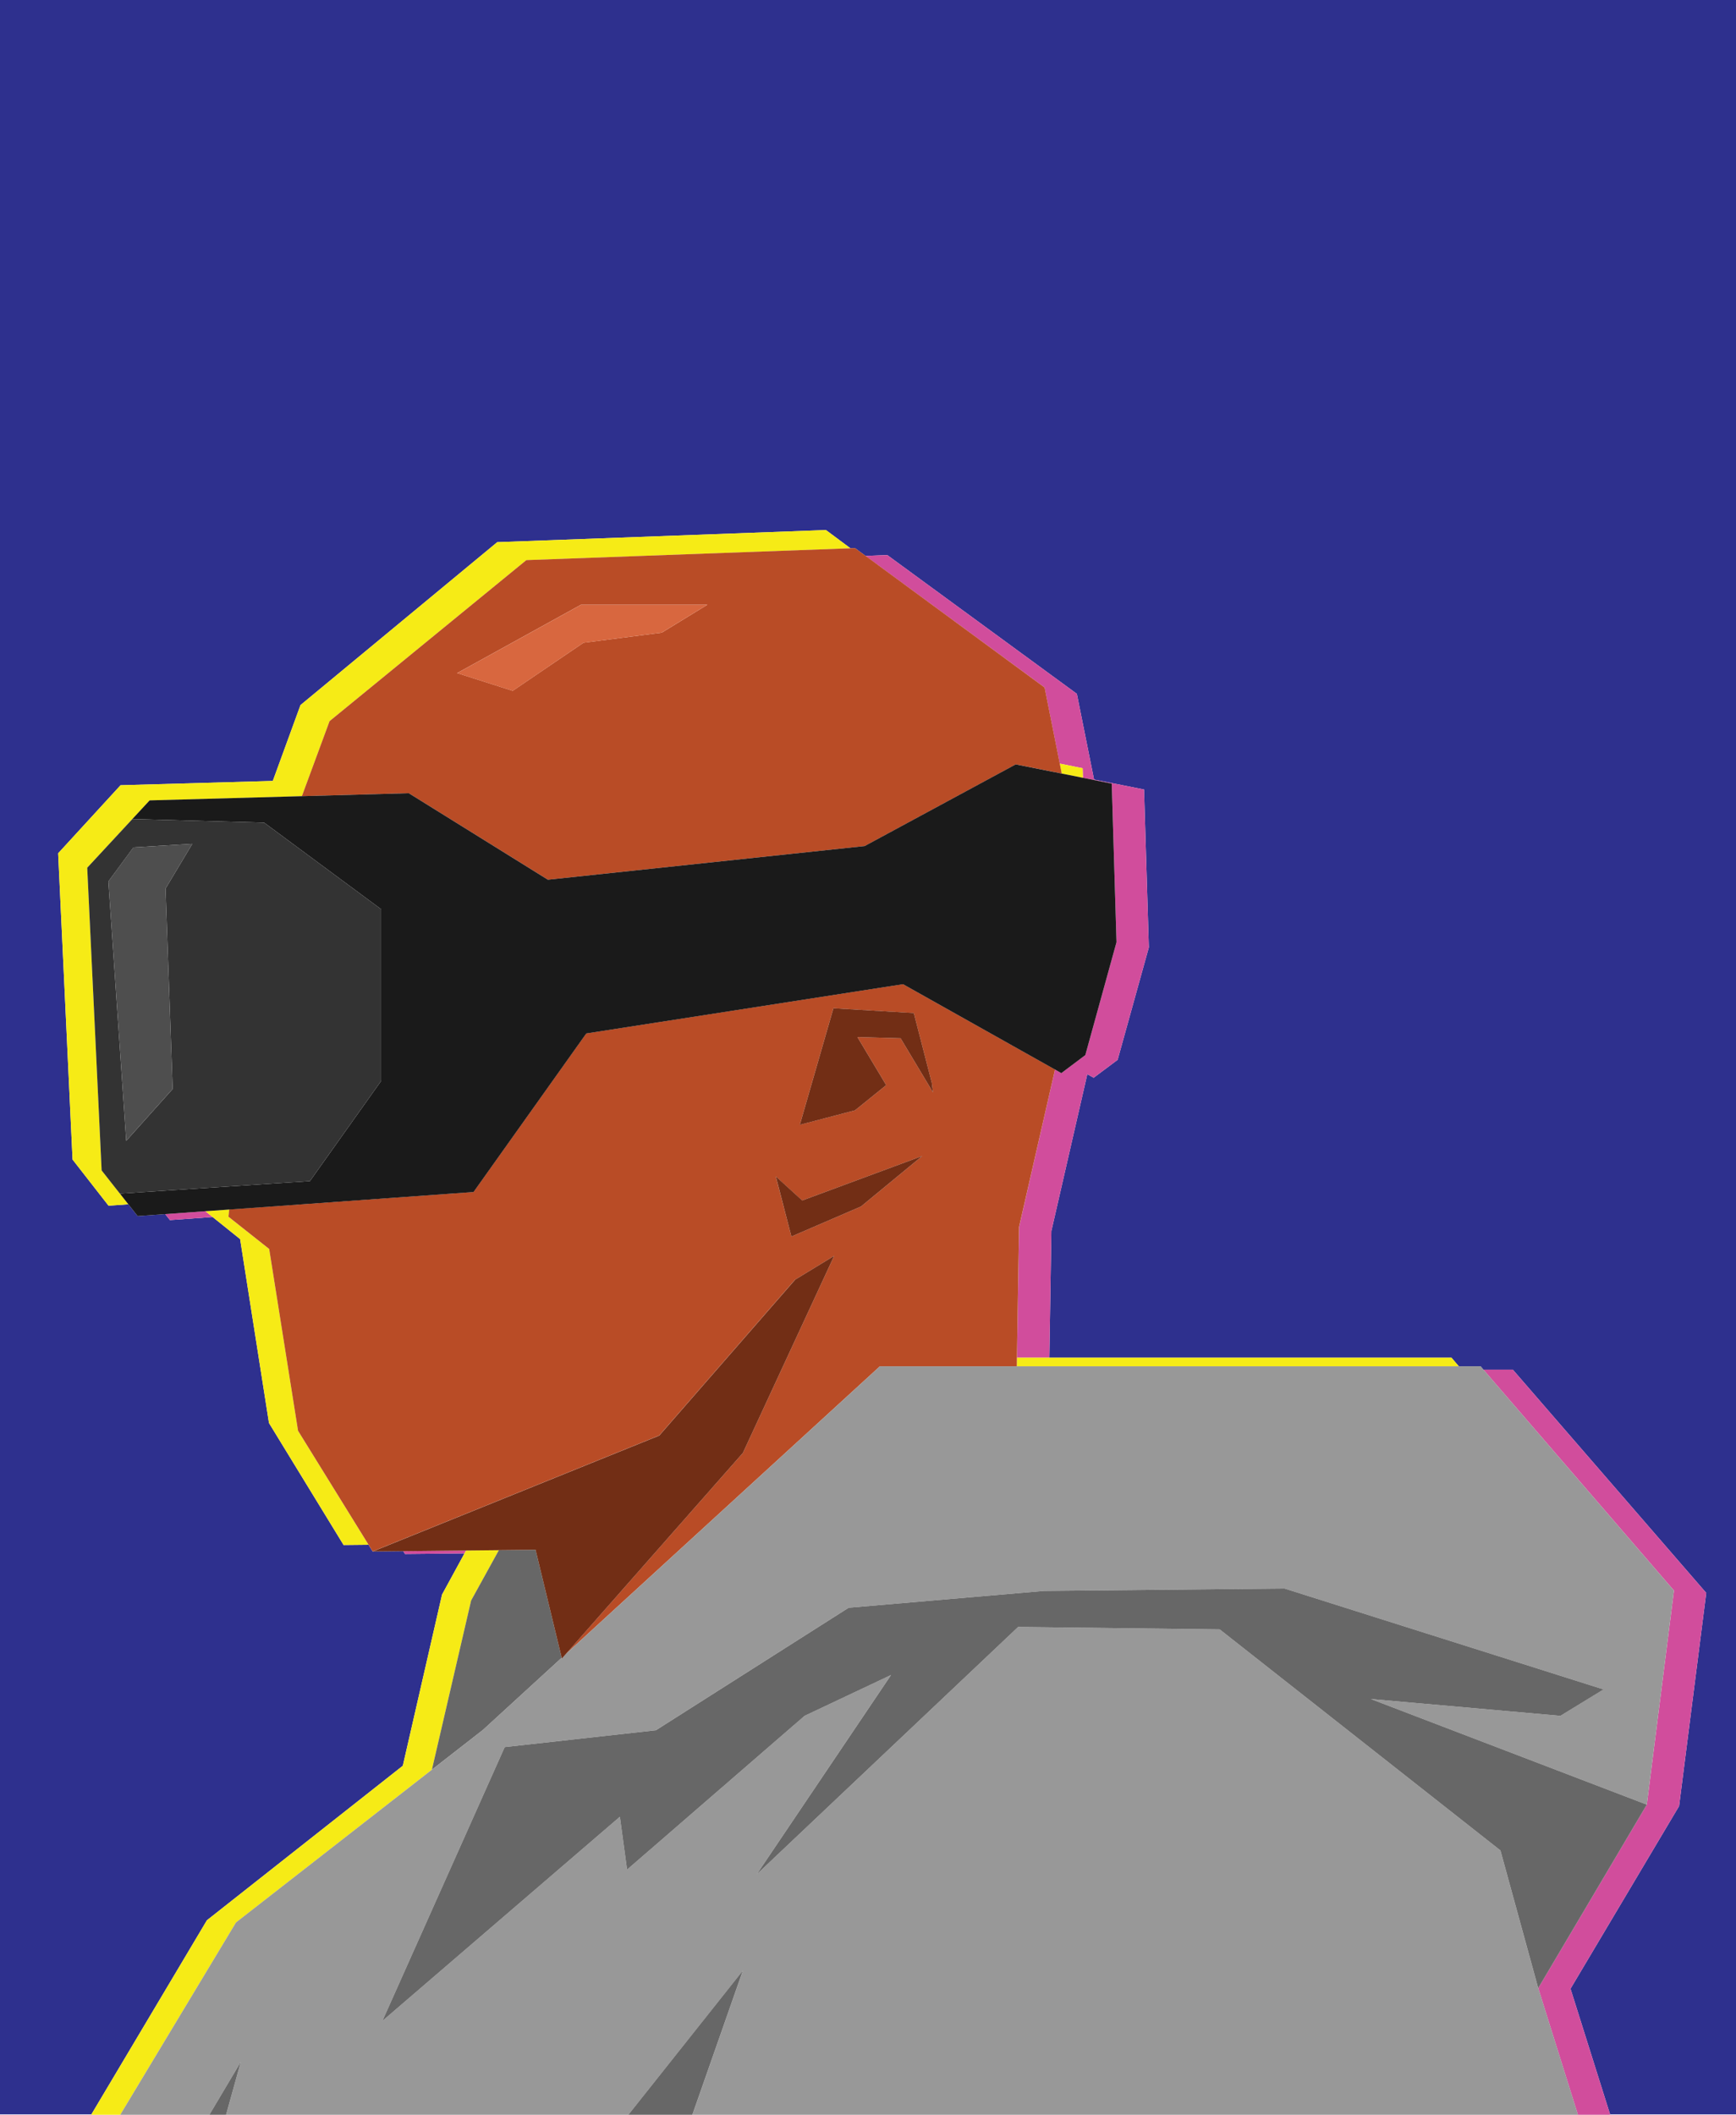
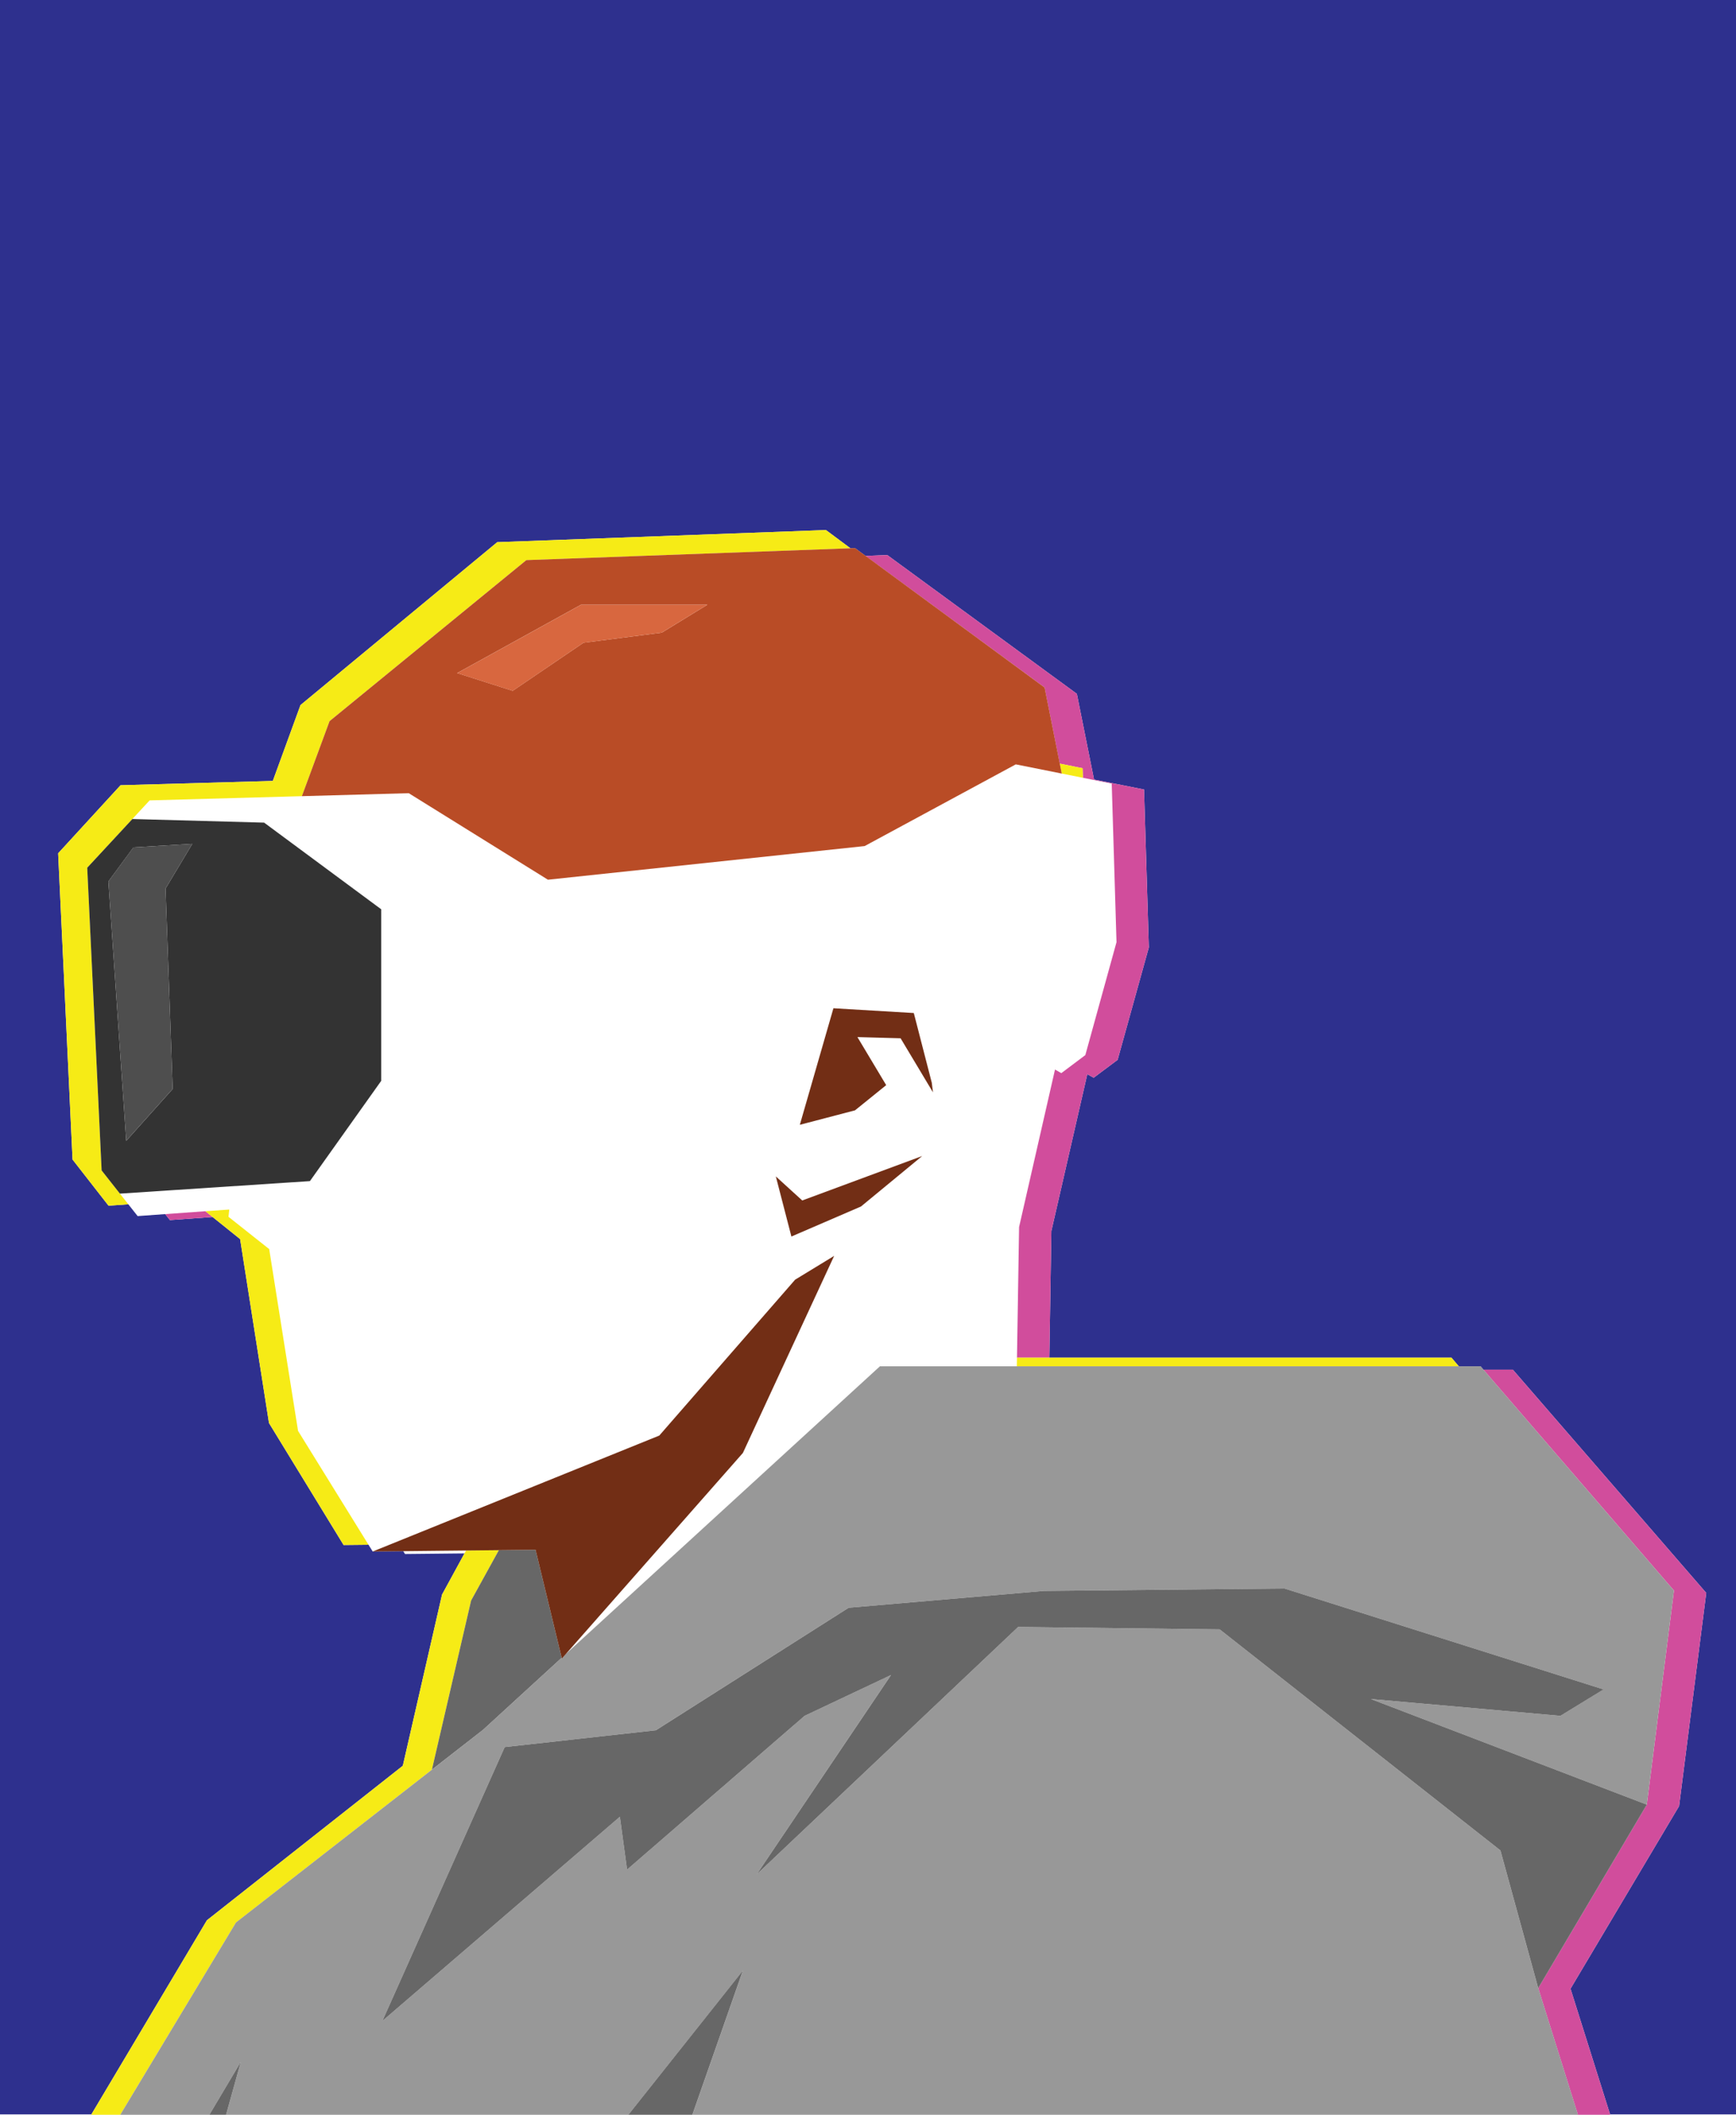
<svg xmlns="http://www.w3.org/2000/svg" id="Layer_2" data-name="Layer 2" viewBox="0 0 403.64 491.58">
  <defs>
    <style>      .cls-1 {        fill: #676767;      }      .cls-1, .cls-2, .cls-3, .cls-4, .cls-5, .cls-6, .cls-7, .cls-8, .cls-9, .cls-10, .cls-11, .cls-12 {        stroke-width: 0px;      }      .cls-2 {        fill: #d8673f;      }      .cls-3 {        fill: #1a1a1a;      }      .cls-4 {        fill: none;        stroke: #722e15;        stroke-linecap: round;        stroke-linejoin: round;      }      .cls-5 {        fill: #989898;      }      .cls-6 {        fill: #f6eb16;      }      .cls-7 {        fill: #333;      }      .cls-8 {        fill: #722e15;      }      .cls-9 {        fill: #4e4e4e;      }      .cls-10 {        fill: #b94c26;      }      .cls-11 {        fill: #2e308e;      }      .cls-12 {        fill: #d14d9c;      }    </style>
  </defs>
  <g id="Layer_1-2" data-name="Layer 1">
    <g>
      <polygon class="cls-11" points="403.64 0 0 0 0 491.49 21.25 491.49 48.11 446.37 93.66 410.45 102.78 370.66 108 361.09 94.17 361.23 93.76 360.57 86.66 360.65 86.66 360.65 86.66 360.65 85.68 359.08 79.89 359.14 62.54 330.78 55.83 288.03 49.44 282.9 39.51 283.61 38.41 282.22 32 282.68 29.84 279.94 25.24 280.27 16.87 269.54 13.52 198.35 24.02 186.9 28.03 182.53 63.43 181.53 69.87 163.89 115.61 126.03 192.04 123.21 197.74 127.45 198.8 127.41 201.25 129.22 206.31 129.03 250.38 161.28 254.38 181.21 266 183.52 267.12 220.22 259.86 246.36 254.29 250.52 252.81 249.7 244.46 286.13 243.98 315.59 337.48 315.59 339.19 317.6 344.24 317.6 344.91 318.38 351.75 318.38 396.72 370.28 390.41 419.81 390.41 419.82 365.16 462.28 374.36 491.49 403.64 491.49 403.64 0" />
      <polygon class="cls-12" points="246.4 177.5 251.73 178.58 251.79 180.8 258.49 182.15 259.6 219.01 252.35 245.26 246.77 249.45 245.3 248.62 236.95 285.22 236.46 315.59 243.98 315.59 244.46 286.13 252.81 249.7 254.29 250.52 259.86 246.36 267.12 220.22 266 183.52 254.38 181.21 250.38 161.28 206.31 129.03 201.25 129.22 242.87 159.8 246.4 177.5" />
      <polygon class="cls-12" points="38.41 282.22 39.51 283.61 49.44 282.9 47.75 281.55 38.41 282.22" />
-       <polygon class="cls-12" points="102.5 360.48 93.76 360.57 94.17 361.23 108 361.09 108.37 360.42 102.5 360.48" />
      <polygon class="cls-12" points="390.41 419.82 390.41 419.81 396.72 370.28 351.75 318.38 344.91 318.38 389.21 369.73 382.9 419.49 357.65 462.15 366.88 491.58 374.39 491.58 374.36 491.49 365.16 462.28 390.41 419.82" />
      <polygon class="cls-6" points="22.25 243.01 20.28 201.69 30.78 190.38 30.78 190.38 34.79 186.05 70.19 185.07 76.63 167.62 122.37 130.2 197.74 127.45 192.04 123.21 115.61 126.03 69.87 163.89 63.43 181.53 28.03 182.53 24.02 186.9 13.52 198.35 16.87 269.54 25.24 280.27 29.84 279.94 23.63 272.07 22.25 243.01" />
      <polygon class="cls-6" points="100.42 411.37 109.54 372.04 115.99 360.34 108.37 360.42 108 361.09 102.78 370.66 93.66 410.45 48.11 446.37 21.25 491.49 21.2 491.58 27.96 491.58 54.87 446.89 100.42 411.37" />
      <polygon class="cls-6" points="62.59 290.35 53.13 282.85 53.31 281.16 47.75 281.55 49.44 282.9 55.83 288.03 62.54 330.78 79.89 359.14 85.68 359.08 69.3 332.61 62.59 290.35" />
      <polygon class="cls-6" points="236.42 317.6 339.19 317.6 337.48 315.59 243.98 315.59 236.46 315.59 236.42 317.6" />
      <polygon class="cls-6" points="246.4 177.5 246.87 179.82 251.79 180.8 251.73 178.58 246.4 177.5" />
      <polygon class="cls-1" points="115.99 360.34 109.54 372.04 100.42 411.37 112.3 402.12 130.6 385.36 124.52 360.25 115.99 360.34" />
-       <path class="cls-10" d="m184.88,297.46l9.07-5.53-21.22,45.81-41.15,46.71,73.02-66.86h31.82l.03-2.01.49-30.38,8.36-36.59-35.35-19.84-73.64,11.45-26.22,36.86-56.79,4.06-.18,1.69,9.47,7.5,6.71,42.26,16.38,26.47.97,1.57,66.63-26.95,31.59-36.24Zm8.9-63.09l18.69,1.12,4.18,16.2.28,2.23-7.53-12.57-10.04-.28,6.69,11.17-7.25,5.86-12.83,3.35,7.81-27.09Zm-7.25,44.68l27.89-10.33-14.23,11.73-16.18,6.98-3.63-13.96,6.14,5.59Z" />
      <path class="cls-10" d="m76.63,167.62l-6.44,17.45,24.85-.69,32.36,20.11,73.64-7.82,35.14-18.99,10.69,2.14-.46-2.32-3.53-17.69-41.61-30.59-2.46-1.81-1.06.04-75.37,2.75-45.74,37.42Zm87.81-27.03l-10.57,6.47-18.21,2.35-16.45,11.17-12.92-4.12,28.78-15.88h29.37Z" />
-       <polygon class="cls-10" points="86.66 360.65 93.76 360.57 102.5 360.48 86.66 360.65" />
      <path class="cls-5" d="m382.9,419.49l6.31-49.76-44.3-51.36-.67-.78h-139.64l-73.02,66.86-.95,1.07-.04-.17-18.3,16.76-11.87,9.26-45.55,35.51-26.91,44.7h20.72l7.31-12.3-3.41,12.3h93.53l26.63-33.53-11.75,33.53h205.9l-9.23-29.44,25.25-42.65Zm-34.04,10.64l-65.27-51.38-46.86-.56-60.81,57.53,31.24-46.36-20.08,9.49-41.28,35.75-1.67-12.29-55.23,47.47,28.45-63.67,35.14-3.91,44.82-28.48,45.42-3.91,55.91-.56,74.2,23.46-10.04,6.14-44.07-3.91,64.16,24.55-25.25,42.65-8.79-32.02Z" />
      <polygon class="cls-1" points="318.74 394.94 362.81 398.85 372.85 392.71 298.65 369.25 242.74 369.81 197.32 373.72 152.5 402.2 117.35 406.11 88.9 469.78 144.13 422.31 145.8 434.6 187.08 398.85 207.17 389.36 175.93 435.71 236.73 378.19 283.59 378.75 348.86 430.13 357.65 462.15 382.9 419.49 318.74 394.94" />
      <polygon class="cls-1" points="48.68 491.58 52.57 491.58 55.99 479.28 48.68 491.58" />
      <polygon class="cls-1" points="146.1 491.58 160.98 491.58 172.73 458.05 146.1 491.58" />
      <polygon class="cls-8" points="108.37 360.42 115.99 360.34 124.52 360.25 130.6 385.36 130.64 385.53 131.58 384.46 172.73 337.74 193.95 291.93 184.88 297.46 153.29 333.7 86.66 360.65 86.66 360.65 86.66 360.65 102.5 360.48 108.37 360.42" />
      <line class="cls-4" x1="108.37" y1="360.42" x2="102.5" y2="360.48" />
      <polygon class="cls-8" points="108.37 360.42 115.99 360.34 115.99 360.34 108.37 360.42" />
      <polygon class="cls-8" points="115.99 360.34 115.99 360.34 124.52 360.25 115.99 360.34" />
-       <polygon class="cls-3" points="53.31 281.16 110.1 277.09 136.32 240.23 209.96 228.78 245.3 248.62 246.77 249.45 252.35 245.26 259.6 219.01 258.49 182.15 251.79 180.8 246.87 179.82 236.17 177.68 201.03 196.67 127.39 204.49 95.04 184.38 70.19 185.07 34.79 186.05 30.78 190.38 61.41 191.22 88.63 211.36 88.63 251.25 72.06 274.55 27.88 277.46 23.63 272.07 22.25 243.01 23.63 272.07 29.84 279.94 32 282.68 38.41 282.22 47.75 281.55 53.31 281.16" />
      <polygon class="cls-8" points="206.05 252.24 199.36 241.07 209.4 241.35 216.93 253.92 216.65 251.68 212.47 235.48 193.78 234.37 185.97 261.46 198.8 258.1 206.05 252.24" />
      <polygon class="cls-8" points="200.19 280.45 214.42 268.72 186.53 279.05 180.39 273.46 184.01 287.43 200.19 280.45" />
      <path class="cls-7" d="m20.28,201.69l1.97,41.32,1.38,29.06,4.25,5.39,44.18-2.91,16.57-23.3v-39.89l-27.22-20.14-30.63-.84h0l-10.5,11.32Zm10.73-4.71l13.71-.83-6.23,10.4,1.66,46.58-10.8,12.06-4.15-60.3,5.82-7.9Z" />
      <polygon class="cls-9" points="29.35 265.18 40.15 253.12 38.49 206.55 44.72 196.15 31.01 196.98 25.2 204.88 29.35 265.18" />
      <polygon class="cls-2" points="119.21 160.59 135.65 149.42 153.86 147.06 164.44 140.59 135.07 140.59 106.28 156.47 119.21 160.59" />
    </g>
  </g>
</svg>